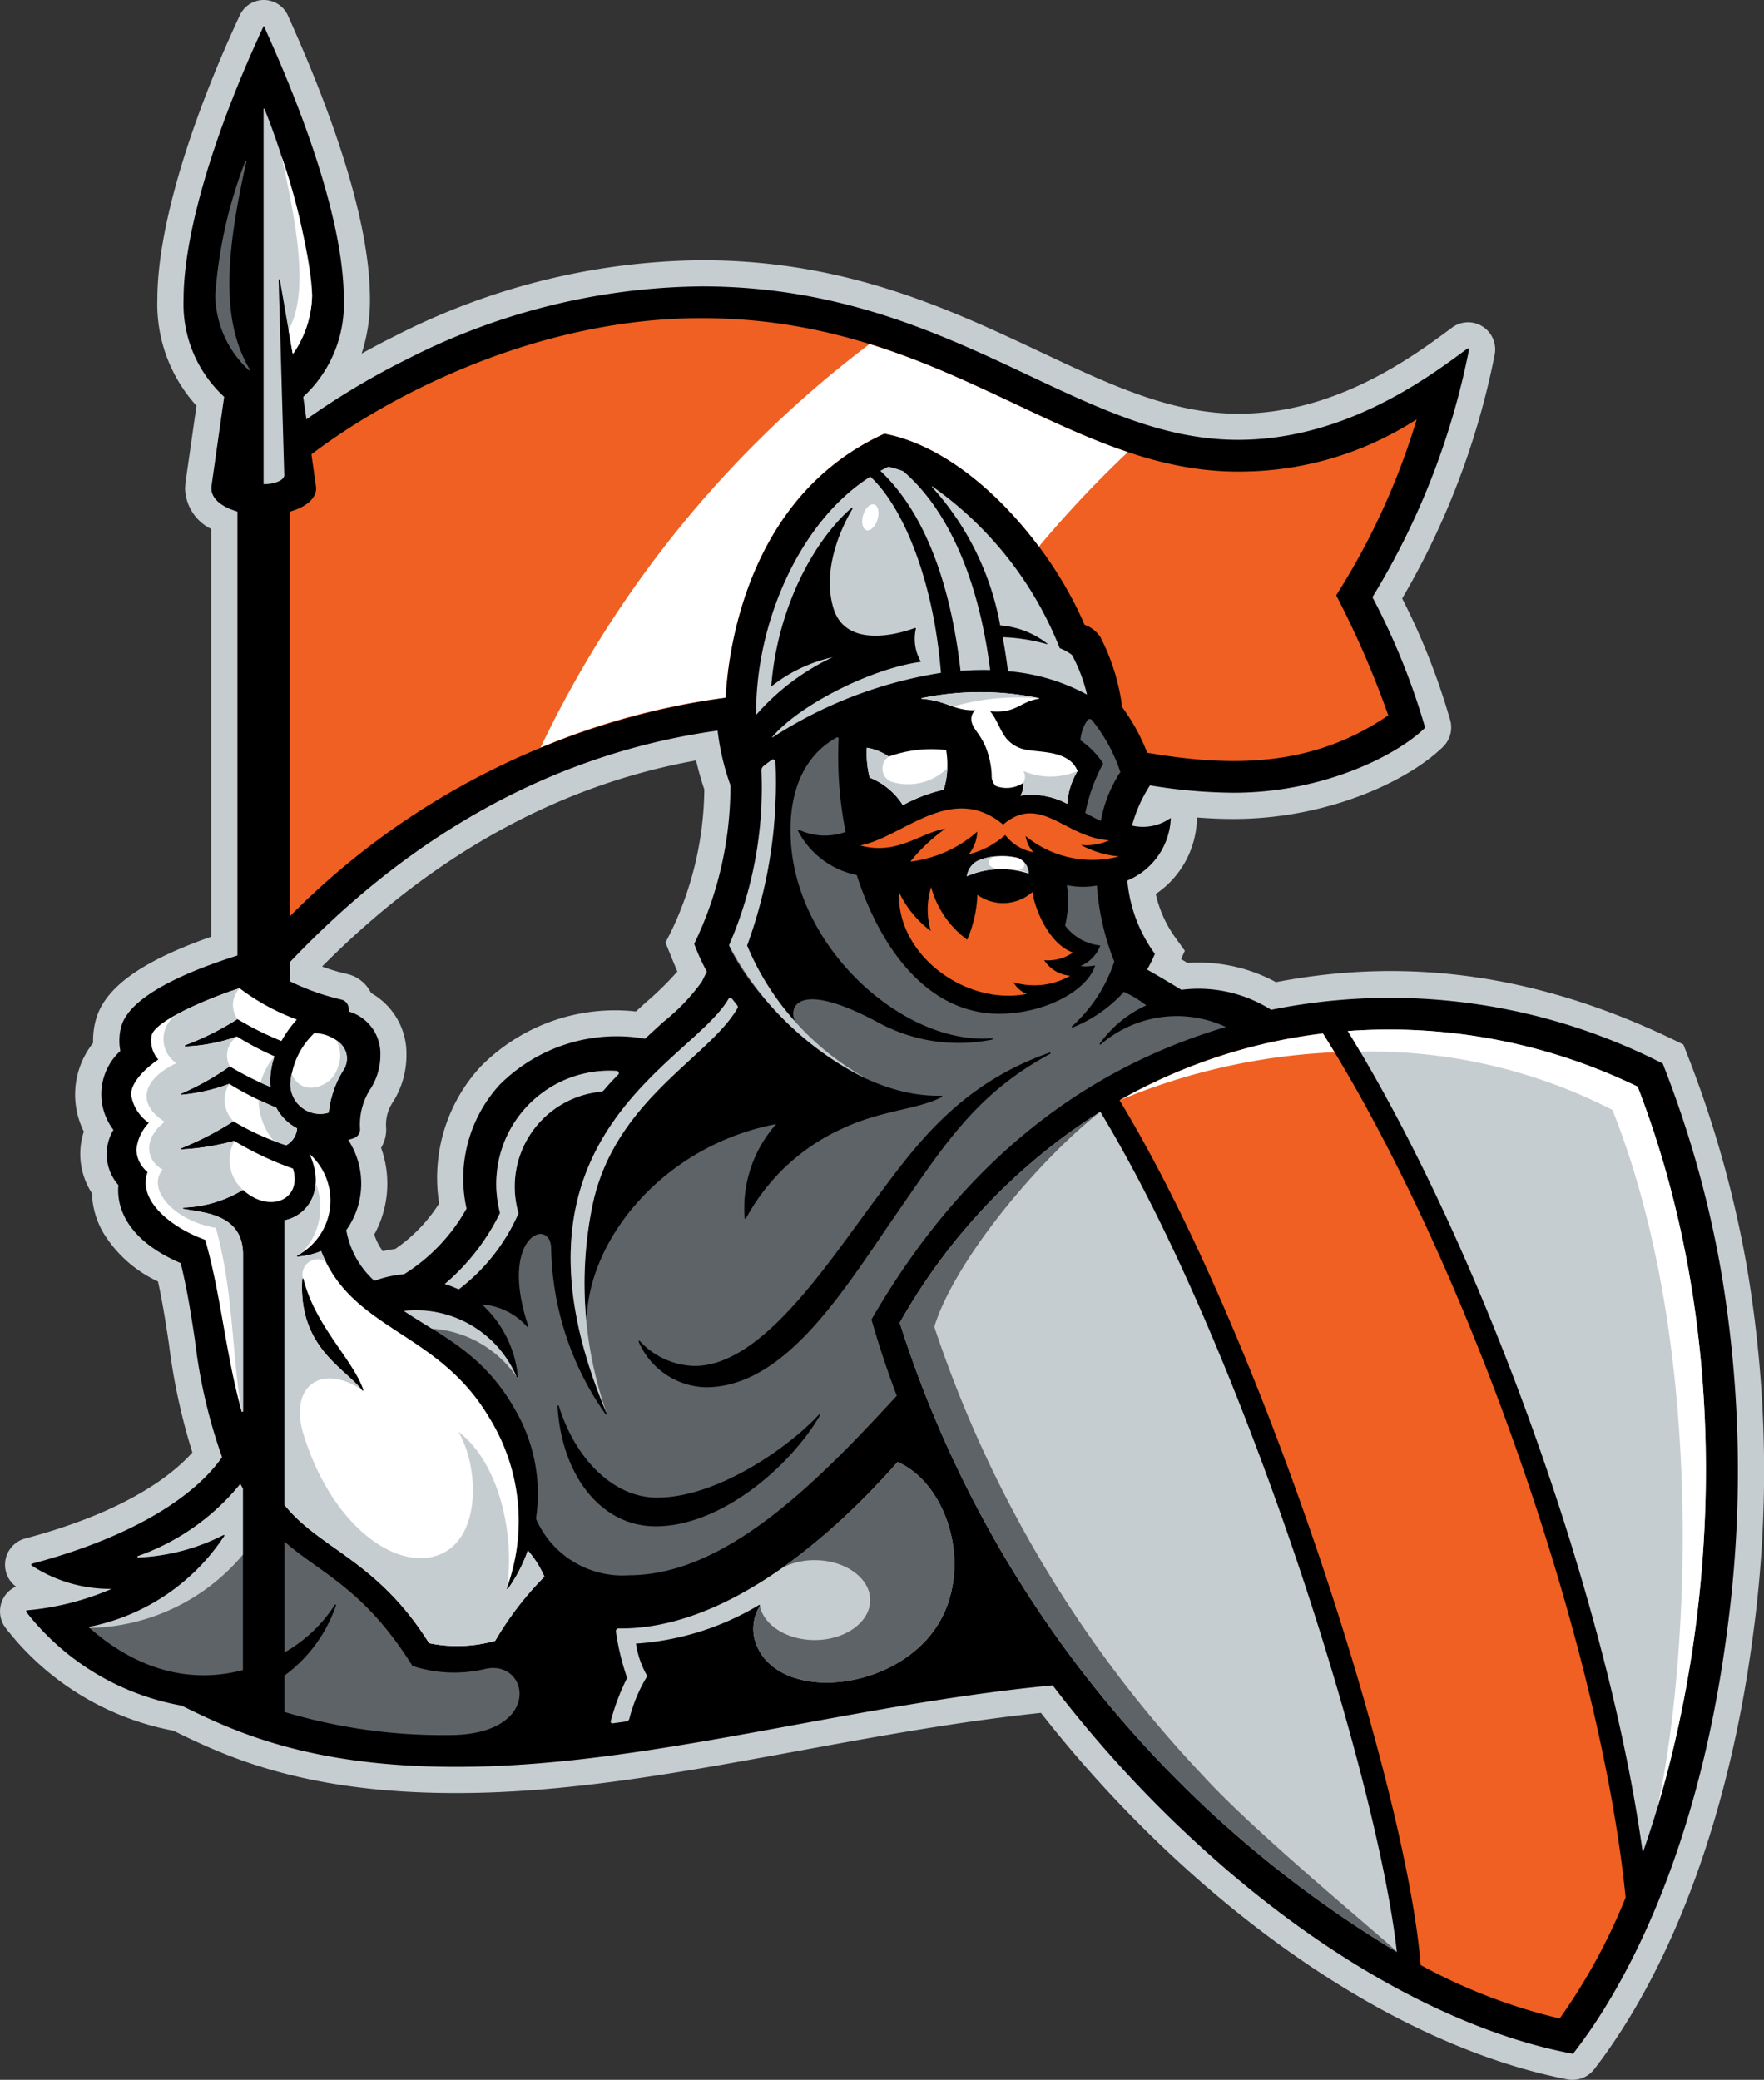
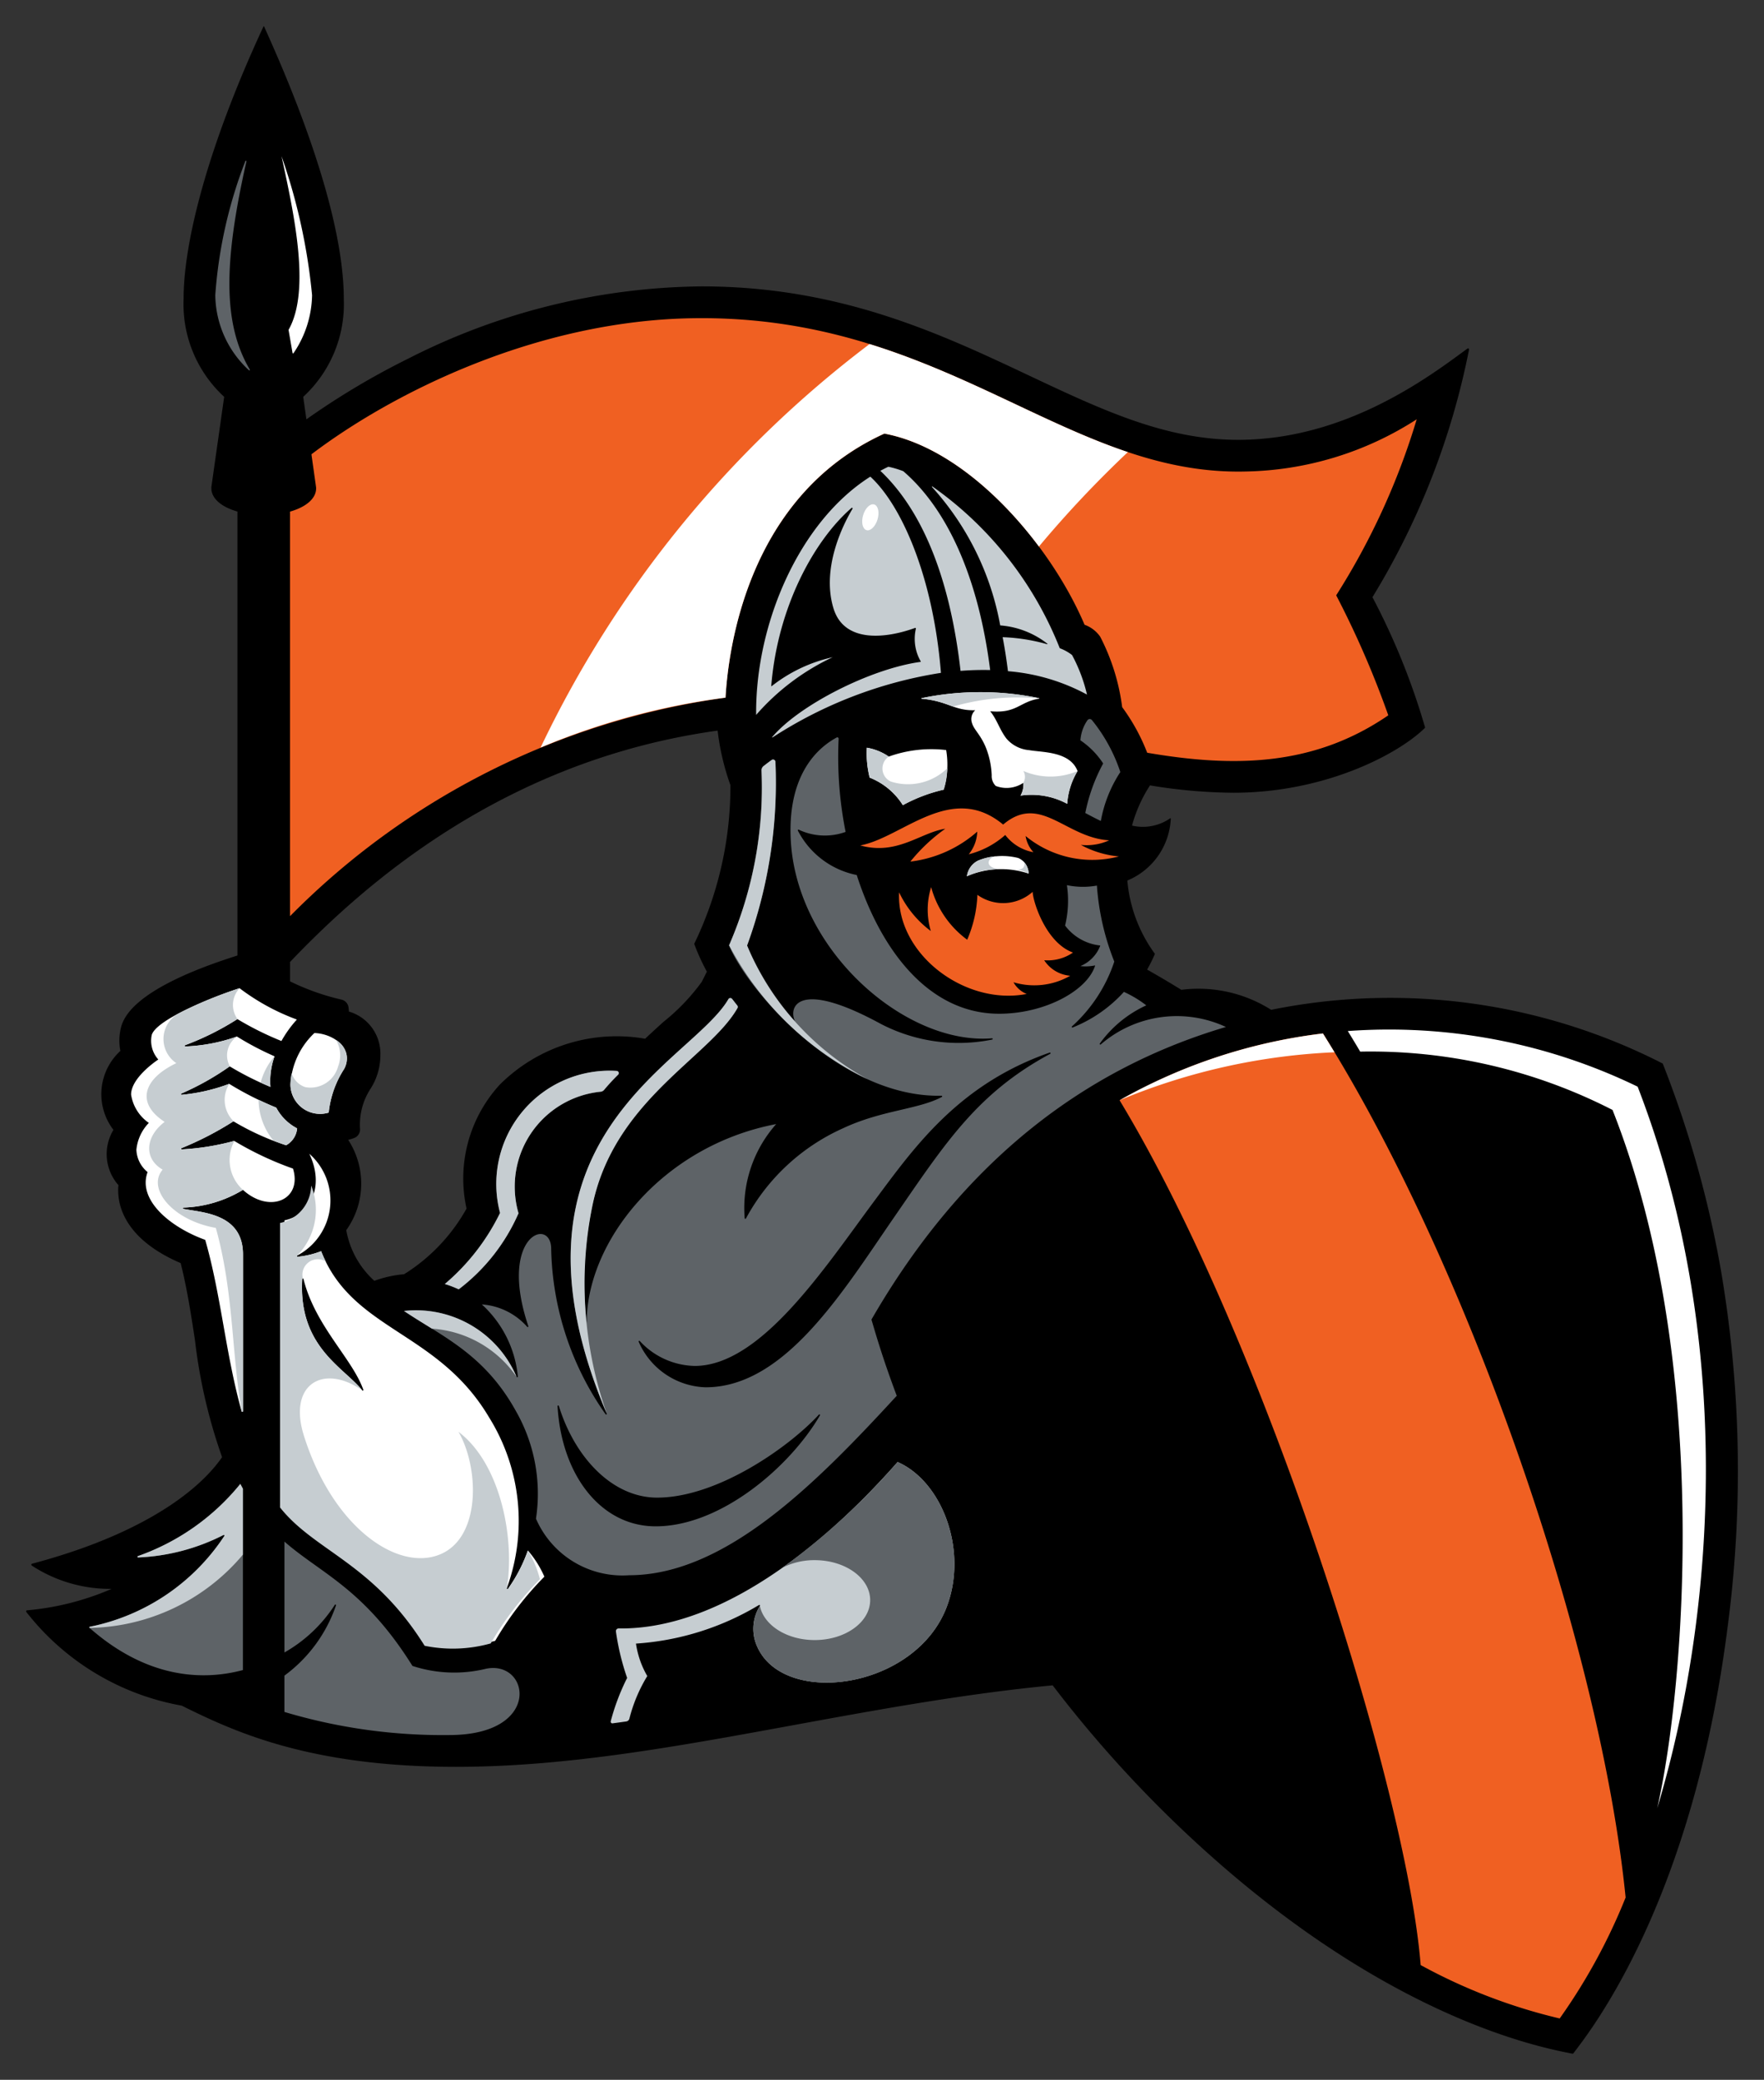
<svg xmlns="http://www.w3.org/2000/svg" width="103.703" height="122.276" viewBox="0 0 103.703 122.276">
  <rect x="0" y="0" width="103.703" height="122.276" fill="#333333" stroke="none" />
  <defs>
    <style>.a{fill:#c6cdd1;}.b{fill:#5e6367;}.c{fill:#fff;}.d{fill:#f06022;}</style>
  </defs>
  <g transform="translate(-0.001)">
-     <path class="a" d="M102.683,74.4a64.656,64.656,0,0,0-3.5-12.428l-.219-.565-.545-.264c-7.86-3.8-15.524-4.915-23.407-3.4a9.54,9.54,0,0,0-5.2-1.129l-.375-.226.218-.49-.515-.716a7.006,7.006,0,0,1-1.193-2.621A5.5,5.5,0,0,0,70.367,48.1c0-.013,0-.026,0-.039.746.058,1.461.087,2.154.087,5.482,0,10.225-2.2,12.318-4.245a1.6,1.6,0,0,0,.408-1.6l-.085-.285a39.982,39.982,0,0,0-2.729-6.833A45.981,45.981,0,0,0,87.868,20.87a1.606,1.606,0,0,0-.7-1.67,1.588,1.588,0,0,0-1.8.058l-.2.15c-2.167,1.6-6.677,4.916-12.368,4.916-3.929,0-7.509-1.688-11.654-3.642C55.787,18.16,49.726,15.3,41.254,15.3a40.266,40.266,0,0,0-17.948,4.414q-1.04.515-2.045,1.076a10.111,10.111,0,0,0,.489-3.218c0-3.875-1.569-9.36-4.664-16.3l-.15-.337A1.554,1.554,0,0,0,15.511,0h-.017A1.555,1.555,0,0,0,14.1.9C11.02,7.528,9.253,13.6,9.253,17.573a8.888,8.888,0,0,0,2.3,6.283L10.9,28.415l-.019.3a2.741,2.741,0,0,0,1.533,2.383V55.072c-4.1,1.438-6.265,3-6.779,4.887a4.622,4.622,0,0,0-.16,1.358,4.882,4.882,0,0,0-.545,5.21,4.234,4.234,0,0,0,.473,3.62,5.023,5.023,0,0,0,.666,2.322A7.411,7.411,0,0,0,9.289,75.34c.272,1.228.461,2.474.646,3.686a36.223,36.223,0,0,0,1.376,6.368c-1.143,1.286-3.852,3.472-9.827,5.057A1.6,1.6,0,0,0,.94,93.278a1.581,1.581,0,0,0-.8.807A1.608,1.608,0,0,0,.3,95.666a16.281,16.281,0,0,0,9.9,6.085c3.045,1.5,7.641,3.665,16.612,3.665,6.615,0,13.192-1.207,20.156-2.484,4.617-.847,9.383-1.721,14.228-2.23a73.148,73.148,0,0,0,6.708,7.454c7.738,7.494,16.275,12.484,24.039,14.051l.18.037a1.6,1.6,0,0,0,.321.032,1.626,1.626,0,0,0,1.294-.643l.091-.12c4.627-6.082,7.912-15.155,9.251-25.547A71.686,71.686,0,0,0,102.683,74.4Zm-63.159-18c.12.292.21.512.3.717a18.623,18.623,0,0,1-1.847,1.813q-.287.259-.59.536a11.082,11.082,0,0,0-9.137,3.249,9.633,9.633,0,0,0-2.433,8.039,9.169,9.169,0,0,1-2.58,2.674q-.369.049-.733.131a3.429,3.429,0,0,1-.5-.978,6.226,6.226,0,0,0,.4-5.1,2.072,2.072,0,0,0,.3-1.139,2.375,2.375,0,0,1,.4-1.555,5.145,5.145,0,0,0,.792-2.757,4.08,4.08,0,0,0-2.08-3.648A2.089,2.089,0,0,0,20.4,57.261a11.236,11.236,0,0,1-1.465-.437c6.556-6.6,13.942-10.671,21.989-12.117.158.691.347,1.3.484,1.709a19.785,19.785,0,0,1-1.961,8.37l-.322.631Z" />
    <path d="M105.112,78.613a62.743,62.743,0,0,0-3.418-12.139,35.192,35.192,0,0,0-23.021-3.159,7.981,7.981,0,0,0-5.28-1.176c-.67-.414-1.346-.813-2.012-1.19a8.907,8.907,0,0,0,.459-.923,8.552,8.552,0,0,1-1.622-4.312,4.139,4.139,0,0,0,2.554-3.649.018.018,0,0,0-.03-.013,2.814,2.814,0,0,1-2.249.432,8.4,8.4,0,0,1,1.057-2.364,31,31,0,0,0,4.912.433c5.315,0,9.627-2.225,11.239-3.8a.059.059,0,0,0,.015-.06,40.709,40.709,0,0,0-3.088-7.637A44.3,44.3,0,0,0,90.306,24.5a.059.059,0,0,0-.094-.06c-2.169,1.592-7.094,5.365-13.481,5.365-4.274,0-8-1.756-12.309-3.789-5.2-2.453-11.1-5.233-19.226-5.233a38.743,38.743,0,0,0-17.266,4.254A44.551,44.551,0,0,0,21.957,28.6l-.188-1.323a7.41,7.41,0,0,0,2.386-5.753c0-5.861-4.005-14.475-4.686-16.025a.018.018,0,0,0-.033,0c-3.222,6.935-4.7,12.608-4.7,16.025a7.409,7.409,0,0,0,2.387,5.753l-.753,5.3,0,.079c0,.6.6,1.1,1.533,1.365v26.1c-1.75.561-6.256,2.069-6.833,4.185a3.178,3.178,0,0,0-.05,1.426,3.449,3.449,0,0,0-.407,4.641,2.754,2.754,0,0,0,.293,3.248c-.088.85.078,3.047,3.66,4.586.381,1.523.614,3.051.84,4.53a31.408,31.408,0,0,0,1.594,6.878c-1.533,2.207-5.071,4.646-11.173,6.265a.06.06,0,0,0-.017.107,8.4,8.4,0,0,0,4.7,1.371A16.079,16.079,0,0,1,5.532,98.62a.059.059,0,0,0-.048.035.06.06,0,0,0,.006.059,14.9,14.9,0,0,0,9.131,5.508c2.933,1.443,7.364,3.6,16.129,3.6,6.475,0,12.986-1.194,19.878-2.459,4.918-.9,10-1.835,15.2-2.333A71.562,71.562,0,0,0,72.912,111C85,122.7,94.818,124.36,96.371,124.684a.077.077,0,0,0,.077-.029c.917-1.217,6.959-8.746,9.045-24.94A70.116,70.116,0,0,0,105.112,78.613ZM45.5,61.07l-.3.6a12.1,12.1,0,0,1-2.242,2.345c-.347.313-.714.647-1.088,1a9.723,9.723,0,0,0-8.545,2.7A8.16,8.16,0,0,0,31.372,75,10.664,10.664,0,0,1,27.7,78.86a6.7,6.7,0,0,0-1.748.388A5.24,5.24,0,0,1,24.3,76.269a4.7,4.7,0,0,0,.114-5.308,3.263,3.263,0,0,0,.348-.108.539.539,0,0,0,.35-.521,3.856,3.856,0,0,1,.6-2.353,3.656,3.656,0,0,0,.594-2,2.576,2.576,0,0,0-1.848-2.561c-.006-.088-.015-.173-.026-.253a.542.542,0,0,0-.419-.451,13.99,13.99,0,0,1-3.016-1.071V60.5c4.148-4.345,12.4-11.836,25.135-13.6a14.435,14.435,0,0,0,.753,3.207,21.3,21.3,0,0,1-2.129,9.329A12.293,12.293,0,0,0,45.5,61.07Z" transform="translate(-3.943 -3.946)" />
    <path class="b" d="M27.61,195.8c.049.093.1.186.153.28v10.661c-2.614.7-5.822.337-9.017-2.479a.038.038,0,0,1-.012-.039.038.038,0,0,1,.03-.028,12.382,12.382,0,0,0,7.909-5.342.039.039,0,0,0-.006-.047.039.039,0,0,0-.047-.006,12.144,12.144,0,0,1-5.019,1.32.039.039,0,0,1-.013-.075A13.52,13.52,0,0,0,27.61,195.8Zm16.355-15.913a5.607,5.607,0,0,1,4.825-7.142.3.3,0,0,0,.2-.1,12.218,12.218,0,0,1,.83-.9.13.13,0,0,0-.083-.223,6.659,6.659,0,0,0-6.856,8.35,12.85,12.85,0,0,1-3.248,4.179,6.056,6.056,0,0,1,.817.312A11.293,11.293,0,0,0,43.965,179.885Zm34.37-26.444a10.266,10.266,0,0,0-1.05,2.911c.3.161.607.321.913.469a7.75,7.75,0,0,1,1.147-2.877,9.657,9.657,0,0,0-1.669-3.054.168.168,0,0,0-.259,0,2.356,2.356,0,0,0-.419,1.19A4.79,4.79,0,0,1,78.335,153.441ZM42.043,206.667a7.879,7.879,0,0,1-4.314-.169c-2.839-4.547-5.377-5.425-7.525-7.309v6.519a8.541,8.541,0,0,0,2.961-2.8.038.038,0,0,1,.049-.016.039.039,0,0,1,.021.047,8.56,8.56,0,0,1-3.032,4.13v2.135a32.455,32.455,0,0,0,9.733,1.358C45.4,210.543,44.622,206.121,42.043,206.667Zm43.508-37.733L85.33,169c-7.954,2.41-15.143,7.652-20.617,17.136.159.52.6,2.129,1.488,4.48-4.7,5.109-10.063,10.551-15.738,10.551a5.54,5.54,0,0,1-5.472-3.325,9.794,9.794,0,0,0-1.178-6.324c-1.846-3.34-4.285-4.356-6.576-5.889A6.425,6.425,0,0,1,43.85,189.5a.039.039,0,0,0,.075-.019,6.559,6.559,0,0,0-2.117-4.236,3.929,3.929,0,0,1,2.668,1.318.039.039,0,0,0,.066-.038c-1.789-5.323,1.314-6.448,1.342-4.574a17.462,17.462,0,0,0,3.2,9.753.039.039,0,0,0,.067-.038c-6.87-16.252,4.942-20.569,7.151-24.369a.13.13,0,0,1,.216-.013q.145.191.306.389a.13.13,0,0,1,.012.146c-1.656,2.913-7.286,5.425-8.543,11.68a21.285,21.285,0,0,0-.32,6.858c-.028-4.763,4.389-10.425,11.141-11.715a7.429,7.429,0,0,0-1.853,5.537.039.039,0,0,0,.074.013,12.112,12.112,0,0,1,5.7-5.3c2.293-1.076,4.413-1.1,5.816-1.843a.039.039,0,0,0-.019-.073c-5.976.13-11.406-6.2-12.494-8.842a23.263,23.263,0,0,0,1.907-10.265.318.318,0,0,1,.119-.272q.227-.181.476-.36a.141.141,0,0,1,.141-.013.13.13,0,0,1,.08.117A27.93,27.93,0,0,1,57.4,164.141a13.5,13.5,0,0,0,2.822,4.462c-.4-.806.11-2.535,5.033.145a9.909,9.909,0,0,0,6.557.926.038.038,0,0,0,.027-.044.039.039,0,0,0-.041-.031c-5.064.421-11.5-5.153-11.829-11.677-.167-3.288,1.121-5.148,2.7-6.007a.078.078,0,0,1,.115.072,22.488,22.488,0,0,0,.41,5.478,3.59,3.59,0,0,1-2.754-.13.039.039,0,0,0-.053.051A4.986,4.986,0,0,0,63.848,160c1.433,4.459,4.26,8.156,8.373,8.156,2.637,0,5.149-1.321,5.638-2.817a.016.016,0,0,0-.019-.021,2.71,2.71,0,0,1-.842.036,2.115,2.115,0,0,0,1.163-1.191.016.016,0,0,0,0-.014.017.017,0,0,0-.012-.007,2.966,2.966,0,0,1-2.052-1.17,6.241,6.241,0,0,0,.107-2.375,4.658,4.658,0,0,0,1.764.024,14.8,14.8,0,0,0,1.022,4.468A8.888,8.888,0,0,1,76.5,168.9a.039.039,0,0,0,.041.064,8.128,8.128,0,0,0,3.014-2.093,6.553,6.553,0,0,1,1.315.792,6.886,6.886,0,0,0-2.732,2.245.039.039,0,0,0,.057.052A6.835,6.835,0,0,1,85.552,168.934ZM61.678,191.722a.039.039,0,0,0-.052,0c-1.8,1.954-6,4.882-9.513,4.882-2.611,0-4.833-2.332-5.777-5.391a.039.039,0,0,0-.076.014c.233,4.059,2.551,7.065,5.768,7.065,3.834,0,7.9-3.508,9.659-6.525A.039.039,0,0,0,61.678,191.722Zm13.561-21.261a.039.039,0,0,0-.048-.021c-5.354,1.871-7.947,5.548-10.286,8.693-2.917,3.922-6.682,9.729-10.584,9.729a4.519,4.519,0,0,1-3.229-1.466.039.039,0,0,0-.063.043,4.439,4.439,0,0,0,3.934,2.679c4.677,0,8.093-5.668,11.118-10.049,3-4.349,4.852-7.243,9.142-9.558A.039.039,0,0,0,75.239,170.461Z" transform="translate(-13.481 -108.556)" />
-     <path class="a" d="M56.188,32.861a.035.035,0,0,1,.032-.036.036.036,0,0,1,.039.029l.745,4.3a.032.032,0,0,0,.058.012,6.224,6.224,0,0,0,1.09-3.409c0-2.376-1.586-8.015-2.8-10.949a.026.026,0,0,0-.05.01V44.87c.672,0,1.216-.237,1.216-.529Z" transform="translate(-39.805 -16.405)" />
    <path class="b" d="M46.986,33.751a.032.032,0,0,0-.061-.018,27,27,0,0,0-1.77,7.884,6.1,6.1,0,0,0,1.982,4.416.032.032,0,0,0,.048-.041C45.537,43.209,45.7,39.45,46.986,33.751Z" transform="translate(-32.498 -24.263)" />
    <path class="c" d="M59.053,32.766c.717,3.332,1.736,7.883.412,10.209l.235,1.357a.032.032,0,0,0,.058.012,6.224,6.224,0,0,0,1.09-3.409A34.632,34.632,0,0,0,59.053,32.766Z" transform="translate(-42.501 -23.582)" />
    <path class="d" d="M62.371,76.7v.046c0,.6-.6,1.1-1.533,1.365v23.785a44.579,44.579,0,0,1,25.6-12.845c.172-2.993,1.361-11.817,9.242-15.478l.1-.045.106.021c4.91.984,9.647,6.485,11.661,11.215a1.889,1.889,0,0,1,.918.7,12.41,12.41,0,0,1,1.292,4.142,11.477,11.477,0,0,1,1.472,2.682c5.065.868,9.774.821,14.174-2.2a55.259,55.259,0,0,0-3.063-7.055,41.529,41.529,0,0,0,4.734-10.35,19.158,19.158,0,0,1-10.064,3.071c-10.582.263-17.692-9.244-32.5-9.012-9.231.145-17.691,4.415-22.414,8Z" transform="translate(-43.786 -48.033)" />
    <path class="c" d="M133.5,77.478l.1-.045.106.021c3.342.67,6.6,3.433,8.98,6.62a64.515,64.515,0,0,1,5.228-5.552c-4.814-1.614-9.4-4.557-15.184-6.353A64.46,64.46,0,0,0,113.39,95.892a41.919,41.919,0,0,1,10.872-2.935C124.433,89.963,125.622,81.139,133.5,77.478Z" transform="translate(-81.608 -51.942)" />
    <path class="d" d="M195.65,172.41a6.177,6.177,0,0,1-5.489-1.2,1.84,1.84,0,0,0,.46.951,2.681,2.681,0,0,1-1.656-1.012,5.122,5.122,0,0,1-2.146,1.135,2.214,2.214,0,0,0,.5-1.332,7.251,7.251,0,0,1-3.932,1.762,10.167,10.167,0,0,1,2.054-1.932c-1.461.223-2.825,1.582-5,.981,2.469-.455,5.351-3.764,8.4-1.226,2.191-1.861,3.673.783,6.235.925a3.193,3.193,0,0,1-1.666.27A5.75,5.75,0,0,0,195.65,172.41Zm-2.7,5.652c-1.589-.569-2.355-2.983-2.374-3.571a2.6,2.6,0,0,1-3.248.177,7.339,7.339,0,0,1-.6,2.639,5.671,5.671,0,0,1-2.119-3.091,4.419,4.419,0,0,0-.02,2.58,6.093,6.093,0,0,1-1.864-2.276c-.177,3.64,3.885,6.681,7.5,5.975a1.544,1.544,0,0,1-.775-.687,4.247,4.247,0,0,0,3.336-.383,2.015,2.015,0,0,1-1.531-.912A2.6,2.6,0,0,0,192.946,178.062Z" transform="translate(-129.867 -122.059)" />
    <path class="a" d="M144.944,306.679c-3.538,4.032-9.9,9.872-16.4,9.784a.158.158,0,0,0-.159.178,14.44,14.44,0,0,0,.659,2.731,13.031,13.031,0,0,0-.965,2.551.1.1,0,0,0,.1.12q.407-.054.814-.112a.223.223,0,0,0,.185-.169,9.064,9.064,0,0,1,1.051-2.5,5.326,5.326,0,0,1-.665-1.908,16.084,16.084,0,0,0,7.233-2.269.039.039,0,0,1,.053.054,2.535,2.535,0,0,0-.16,2.39c1.575,3.572,9.332,2.515,11.152-2.363C149.091,311.825,147.541,307.812,144.944,306.679Z" transform="translate(-92.175 -220.724)" />
    <path class="c" d="M34.067,174.442a7.193,7.193,0,0,1-3.493,1.042.039.039,0,0,0-.005.077c1.149.221,3.5.281,3.5,2.672v9.224a.039.039,0,0,1-.076.01c-.943-3.363-1.21-6.852-2.142-10.085-2.07-.747-3.989-2.354-3.387-3.986a1.774,1.774,0,0,1-.659-1.311,2.629,2.629,0,0,1,.732-1.58,2.471,2.471,0,0,1-1.043-1.665c0-.8.988-1.647,1.6-2.062a1.649,1.649,0,0,1-.388-1.436c.233-.854,3.3-2.154,5.163-2.756a12.982,12.982,0,0,0,3.371,1.843,6.712,6.712,0,0,0-.908,1.262,18.245,18.245,0,0,1-2.591-1.29,16.316,16.316,0,0,1-3.074,1.535.039.039,0,0,0,.013.075,10.148,10.148,0,0,0,3.036-.584,17.345,17.345,0,0,0,2.211,1.163,4.428,4.428,0,0,0-.255,1.446c0,.122.007.239.017.354a17.64,17.64,0,0,1-2.4-1.21,15.881,15.881,0,0,1-2.846,1.6.039.039,0,0,0,.018.074,10.778,10.778,0,0,0,2.8-.645,18.775,18.775,0,0,0,2.764,1.4,2.914,2.914,0,0,0,1.228,1.219,1.258,1.258,0,0,1-.647.992,15.239,15.239,0,0,1-3.1-1.41,18.822,18.822,0,0,1-3.055,1.58.039.039,0,0,0,.019.074,14.727,14.727,0,0,0,3.086-.5,19.037,19.037,0,0,0,3.456,1.628C37.572,175.018,35.644,175.869,34.067,174.442Zm5.045-4.54a5.825,5.825,0,0,1,.915-2.58c.6-1.209-.659-2.068-1.756-2.1a4.493,4.493,0,0,0-1.409,3.037A1.743,1.743,0,0,0,39.111,169.9Zm40.54-14.97a3.86,3.86,0,0,0-2.354.148,1.2,1.2,0,0,0-.668.924,5.086,5.086,0,0,1,3.629-.155A1.015,1.015,0,0,0,79.652,154.932Zm.633-6.342a1.963,1.963,0,0,1-1.328-.677c-.4-.514-.554-1.117-.959-1.61,1.568.146,1.726-.562,2.87-.737a.016.016,0,0,0,0-.032,17.01,17.01,0,0,0-6.9,0,.016.016,0,0,0,0,.033c1.513.123,1.9.719,3.152.676a.7.7,0,0,0-.193.748c.123.422.519.683.844,1.513a4.949,4.949,0,0,1,.317,1.566.81.81,0,0,0,.237.624,1.765,1.765,0,0,0,1.627-.185,1.33,1.33,0,0,1-.168.756,4.421,4.421,0,0,1,2.744.481,4.254,4.254,0,0,1,.608-1.924C82.686,148.642,81.032,148.73,80.285,148.589Zm-8.247.38a3.241,3.241,0,0,0-1.29-.522,5.864,5.864,0,0,0,.165,1.756,4.081,4.081,0,0,1,1.952,1.621,9.351,9.351,0,0,1,2.4-.911,5.116,5.116,0,0,0,.146-2.329A7.413,7.413,0,0,0,72.037,148.969ZM50.819,195.643a6.038,6.038,0,0,1,.971,1.54,18.849,18.849,0,0,0-2.892,3.771,8.256,8.256,0,0,1-3.886.139c-3.048-4.881-6.449-5.541-8.5-8.131V176.235c1.538-.328,2.374-2,1.458-3.917h0a3.661,3.661,0,0,1-.709,5.986.039.039,0,0,0,.022.073,5.2,5.2,0,0,0,1.382-.327c1.85,4.7,6.863,4.667,9.881,9.779a11.509,11.509,0,0,1,1.034,10.037.039.039,0,0,0,.068.036A9.127,9.127,0,0,0,50.819,195.643Zm-9.74-9.413a.039.039,0,0,0,.067-.037c-.646-1.828-2.833-3.753-3.518-6.512a.039.039,0,0,0-.076.007C37.311,183.687,40.038,184.9,41.079,186.23Z" transform="translate(-19.786 -104.488)" />
    <path class="a" d="M178.048,111.3a11.716,11.716,0,0,0-4.647-1.375c-.085-.688-.188-1.356-.313-2a11.116,11.116,0,0,1,1.58.171c.348.063.693.145,1.033.242a.016.016,0,0,0,.019-.008.017.017,0,0,0,0-.02,5.136,5.136,0,0,0-2.774-1.077,16.474,16.474,0,0,0-4.011-8.138.02.02,0,0,1,.025-.031,21.161,21.161,0,0,1,7.487,9.51,2.734,2.734,0,0,1,.722.4A9.392,9.392,0,0,1,178.048,111.3ZM165.311,98.487c-4.16,2.63-6.764,8.622-6.714,14.009a13.629,13.629,0,0,1,4.5-3.393,8.875,8.875,0,0,0-3.584,1.7.017.017,0,0,1-.027-.014c.378-4.654,2.524-8.558,4.719-10.463a.039.039,0,0,1,.059.049c-.638,1.063-1.822,3.564-1.118,5.86.629,2.051,3.078,1.769,4.792,1.147a.039.039,0,0,1,.05.047,2.656,2.656,0,0,0,.287,1.922.016.016,0,0,1-.011.026c-2.928.4-7.138,2.539-8.723,4.42a.016.016,0,0,0,0,.021.017.017,0,0,0,.021,0,25.349,25.349,0,0,1,9.9-3.795C169.015,104.432,167.172,100.195,165.311,98.487Zm1.937-.32a5.532,5.532,0,0,0-.879-.262c-.159.074-.315.155-.47.239,3.01,2.849,4.242,7.6,4.715,11.762a17.053,17.053,0,0,1,1.741-.049C171.659,104.35,169.8,100.361,167.248,98.167Z" transform="translate(-114.144 -70.464)" />
    <ellipse class="c" cx="0.788" cy="0.441" rx="0.788" ry="0.441" transform="matrix(0.287, -0.958, 0.958, 0.287, 50.518, 31.041)" />
    <path class="a" d="M189.573,155.591a4.426,4.426,0,0,0-1.894.414,1.2,1.2,0,0,1,.668-.924,3.115,3.115,0,0,1,1.038-.248c-.268.06-.412.18-.425.351C188.943,155.413,189.2,155.535,189.573,155.591Zm1.48-.212c-.042.174-.2.236-.465.252a1.674,1.674,0,0,1,.72.219,1.1,1.1,0,0,0-.342-.761A.31.31,0,0,1,191.053,155.378Zm-7.843-4.94a.843.843,0,0,1-.124-1.468,3.241,3.241,0,0,0-1.29-.522,5.864,5.864,0,0,0,.165,1.756,4.081,4.081,0,0,1,1.952,1.621,9.351,9.351,0,0,1,2.4-.911,4.007,4.007,0,0,0,.21-1.255A3.312,3.312,0,0,1,183.21,150.439Zm7.787-.622a.675.675,0,0,1,0,.691,1.33,1.33,0,0,1-.168.756,4.421,4.421,0,0,1,2.744.481,4.254,4.254,0,0,1,.608-1.924A4.04,4.04,0,0,1,191,149.816Zm.934-4.266a.016.016,0,0,0-.013-.017,17.01,17.01,0,0,0-6.9,0,.016.016,0,0,0,0,.033,6.445,6.445,0,0,1,1.85.462A13.612,13.612,0,0,1,191.931,145.551Z" transform="translate(-130.835 -104.489)" />
    <path class="b" d="M169.4,315.17c1.248-3.345-.3-7.358-2.9-8.491a40.18,40.18,0,0,1-6.768,6.21,4.136,4.136,0,0,1,1.893-.441c1.8,0,3.262,1.052,3.262,2.349s-1.461,2.349-3.262,2.349c-1.636,0-2.985-.868-3.221-2a2.536,2.536,0,0,0-.158,2.387C159.821,321.105,167.578,320.049,169.4,315.17Z" transform="translate(-113.73 -220.724)" />
-     <path class="a" d="M38.014,213.09c-.2-.084-.388-.169-.575-.255a3.835,3.835,0,0,1,.813-1.545A4.428,4.428,0,0,0,38,212.736C38,212.859,38,212.976,38.014,213.09Zm3.423,1.512a5.825,5.825,0,0,1,.915-2.58,1.25,1.25,0,0,0-.483-1.688,1.787,1.787,0,0,1,.123,1.546,1.68,1.68,0,0,1-1.927,1.224,1.245,1.245,0,0,1-.806-.828,3.357,3.357,0,0,0-.072.68A1.742,1.742,0,0,0,41.438,214.6ZM32.9,220.262a.038.038,0,0,1-.031-.041.039.039,0,0,1,.036-.036,7.193,7.193,0,0,0,3.493-1.042,2.353,2.353,0,0,1-.5-2.88,14.725,14.725,0,0,1-3.086.5.039.039,0,0,1-.019-.074,18.809,18.809,0,0,0,3.055-1.58,1.758,1.758,0,0,1-.25-2.2,10.772,10.772,0,0,1-2.8.645.039.039,0,0,1-.018-.074,15.869,15.869,0,0,0,2.846-1.6,1.342,1.342,0,0,1,.426-1.753,10.149,10.149,0,0,1-3.036.584.039.039,0,0,1-.013-.075,16.317,16.317,0,0,0,3.074-1.535,1.418,1.418,0,0,1,.128-1.813,24.055,24.055,0,0,0-3.665,1.527,1.713,1.713,0,0,0-.06,2.879c-1.918.911-2.413,2.334-.687,3.452-1.135.863-1.244,2.154-.118,2.808-.946,1.119.6,2.984,3.128,3.426,1.063,3.818.921,7.415,1.524,10.788a.039.039,0,0,0,.076-.01v-9.224C36.394,220.542,34.044,220.482,32.9,220.262Zm20.25,20.082a9.14,9.14,0,0,1-1.173,2.258.039.039,0,0,1-.068-.036c.482-2.9-.35-7.314-2.843-9.2,1.311,2.254,1.359,6.857-1.694,7.384-2.468.426-5.82-2.178-7.389-7.143-.964-3.05,1.156-4.269,3.428-2.676-1.041-1.326-3.768-2.544-3.527-6.542a.039.039,0,0,1,.035-.036.907.907,0,0,1,1.348-1c-.1-.194-.189-.394-.272-.607a5.2,5.2,0,0,1-1.382.327.039.039,0,0,1-.022-.073c.092-.048.179-.1.265-.154a3.845,3.845,0,0,0,.818-4.111,2.3,2.3,0,0,1-1.832,2.2v16.727c2.054,2.589,5.454,3.249,8.5,8.131a8.26,8.26,0,0,0,3.886-.139,18.828,18.828,0,0,1,2.892-3.771A6.058,6.058,0,0,0,53.145,240.344ZM39.584,215.528a2.918,2.918,0,0,1-1.228-1.219c-.346-.144-.7-.3-1.04-.465a3.838,3.838,0,0,0,.874,2.406c.244.095.495.186.747.271A1.259,1.259,0,0,0,39.584,215.528Z" transform="translate(-22.113 -149.189)" />
+     <path class="a" d="M38.014,213.09c-.2-.084-.388-.169-.575-.255a3.835,3.835,0,0,1,.813-1.545A4.428,4.428,0,0,0,38,212.736C38,212.859,38,212.976,38.014,213.09Zm3.423,1.512a5.825,5.825,0,0,1,.915-2.58,1.25,1.25,0,0,0-.483-1.688,1.787,1.787,0,0,1,.123,1.546,1.68,1.68,0,0,1-1.927,1.224,1.245,1.245,0,0,1-.806-.828,3.357,3.357,0,0,0-.072.68A1.742,1.742,0,0,0,41.438,214.6ZM32.9,220.262a.038.038,0,0,1-.031-.041.039.039,0,0,1,.036-.036,7.193,7.193,0,0,0,3.493-1.042,2.353,2.353,0,0,1-.5-2.88,14.725,14.725,0,0,1-3.086.5.039.039,0,0,1-.019-.074,18.809,18.809,0,0,0,3.055-1.58,1.758,1.758,0,0,1-.25-2.2,10.772,10.772,0,0,1-2.8.645.039.039,0,0,1-.018-.074,15.869,15.869,0,0,0,2.846-1.6,1.342,1.342,0,0,1,.426-1.753,10.149,10.149,0,0,1-3.036.584.039.039,0,0,1-.013-.075,16.317,16.317,0,0,0,3.074-1.535,1.418,1.418,0,0,1,.128-1.813,24.055,24.055,0,0,0-3.665,1.527,1.713,1.713,0,0,0-.06,2.879c-1.918.911-2.413,2.334-.687,3.452-1.135.863-1.244,2.154-.118,2.808-.946,1.119.6,2.984,3.128,3.426,1.063,3.818.921,7.415,1.524,10.788a.039.039,0,0,0,.076-.01v-9.224C36.394,220.542,34.044,220.482,32.9,220.262Zm20.25,20.082a9.14,9.14,0,0,1-1.173,2.258.039.039,0,0,1-.068-.036c.482-2.9-.35-7.314-2.843-9.2,1.311,2.254,1.359,6.857-1.694,7.384-2.468.426-5.82-2.178-7.389-7.143-.964-3.05,1.156-4.269,3.428-2.676-1.041-1.326-3.768-2.544-3.527-6.542a.039.039,0,0,1,.035-.036.907.907,0,0,1,1.348-1c-.1-.194-.189-.394-.272-.607a5.2,5.2,0,0,1-1.382.327.039.039,0,0,1-.022-.073a3.845,3.845,0,0,0,.818-4.111,2.3,2.3,0,0,1-1.832,2.2v16.727c2.054,2.589,5.454,3.249,8.5,8.131a8.26,8.26,0,0,0,3.886-.139,18.828,18.828,0,0,1,2.892-3.771A6.058,6.058,0,0,0,53.145,240.344ZM39.584,215.528a2.918,2.918,0,0,1-1.228-1.219c-.346-.144-.7-.3-1.04-.465a3.838,3.838,0,0,0,.874,2.406c.244.095.495.186.747.271A1.259,1.259,0,0,0,39.584,215.528Z" transform="translate(-22.113 -149.189)" />
    <path class="d" d="M234.832,220.712c8.574,14.174,16.9,40.617,17.7,50.842a32.6,32.6,0,0,0,8.174,3.14,34.33,34.33,0,0,0,3.876-7.112c-1.467-14.672-9.181-37.091-17.792-50.8A31.978,31.978,0,0,0,234.832,220.712Z" transform="translate(-169.013 -156.025)" />
-     <path class="a" d="M215.066,216.04a33.462,33.462,0,0,1,17.04,3.27c6.078,15.728,4.479,33.193.3,45.035C230.369,249.559,223.013,228.949,215.066,216.04Zm-14.549,4.743a34.991,34.991,0,0,0-11.79,12.408,66.756,66.756,0,0,0,29.223,36.991C216.807,259.84,208.871,234.582,200.517,220.783Z" transform="translate(-135.83 -155.423)" />
    <path class="c" d="M266.439,261.732c1.646-7.2,3.178-26.386-2.627-41.053a31.153,31.153,0,0,0-14.833-3.429q-.364-.615-.73-1.21a33.462,33.462,0,0,1,17.04,3.27C270.935,233.919,269.955,250.024,266.439,261.732ZM234.832,220.11a36.874,36.874,0,0,1,12.635-2.822q-.339-.561-.68-1.105A31.979,31.979,0,0,0,234.832,220.11Z" transform="translate(-169.013 -155.423)" />
    <path class="a" d="M43.743,184.539a5.608,5.608,0,0,0,.221,1.439,11.286,11.286,0,0,1-3.517,4.47,6.075,6.075,0,0,0-.817-.312,12.859,12.859,0,0,0,3.248-4.179,6.659,6.659,0,0,1,6.856-8.35.13.13,0,0,1,.083.223c-.293.288-.569.589-.83.9a.3.3,0,0,1-.2.1A5.607,5.607,0,0,0,43.743,184.539Zm-22.157,21.6a.039.039,0,0,0,.013.075,12.149,12.149,0,0,0,5.019-1.32.039.039,0,0,1,.053.053,12.382,12.382,0,0,1-7.909,5.342.039.039,0,0,0-.03.028.038.038,0,0,0,.012.039,12.041,12.041,0,0,0,9.017-4.308V202.17c-.052-.093-.1-.186-.153-.28A13.515,13.515,0,0,1,21.586,206.134Zm15.649-14.413c.541.362,1.09.695,1.637,1.036a6.561,6.561,0,0,1,4.976,2.831A6.425,6.425,0,0,0,37.235,191.721Zm19.285-18.35a.13.13,0,0,0-.216.013c-2.209,3.8-14.021,8.117-7.151,24.369a23.011,23.011,0,0,1-.857-12.167c1.256-6.255,6.887-8.767,8.543-11.68a.13.13,0,0,0-.012-.146Q56.666,173.563,56.52,173.371Zm.882-3.139a27.931,27.931,0,0,0,1.666-10.808.14.14,0,0,0-.222-.1q-.248.18-.476.36a.317.317,0,0,0-.119.272,23.264,23.264,0,0,1-1.907,10.265,18.189,18.189,0,0,0,8.126,7.864A16.048,16.048,0,0,1,57.4,170.233Z" transform="translate(-13.48 -114.648)" />
-     <path class="b" d="M206.535,272.211a71.037,71.037,0,0,1-15.779-26.368c1.185-3.829,5.99-9.681,9.761-12.643a34.991,34.991,0,0,0-11.79,12.408A66.756,66.756,0,0,0,217.95,282.6C217.931,282.424,209.771,275.771,206.535,272.211Z" transform="translate(-135.83 -167.839)" />
  </g>
</svg>